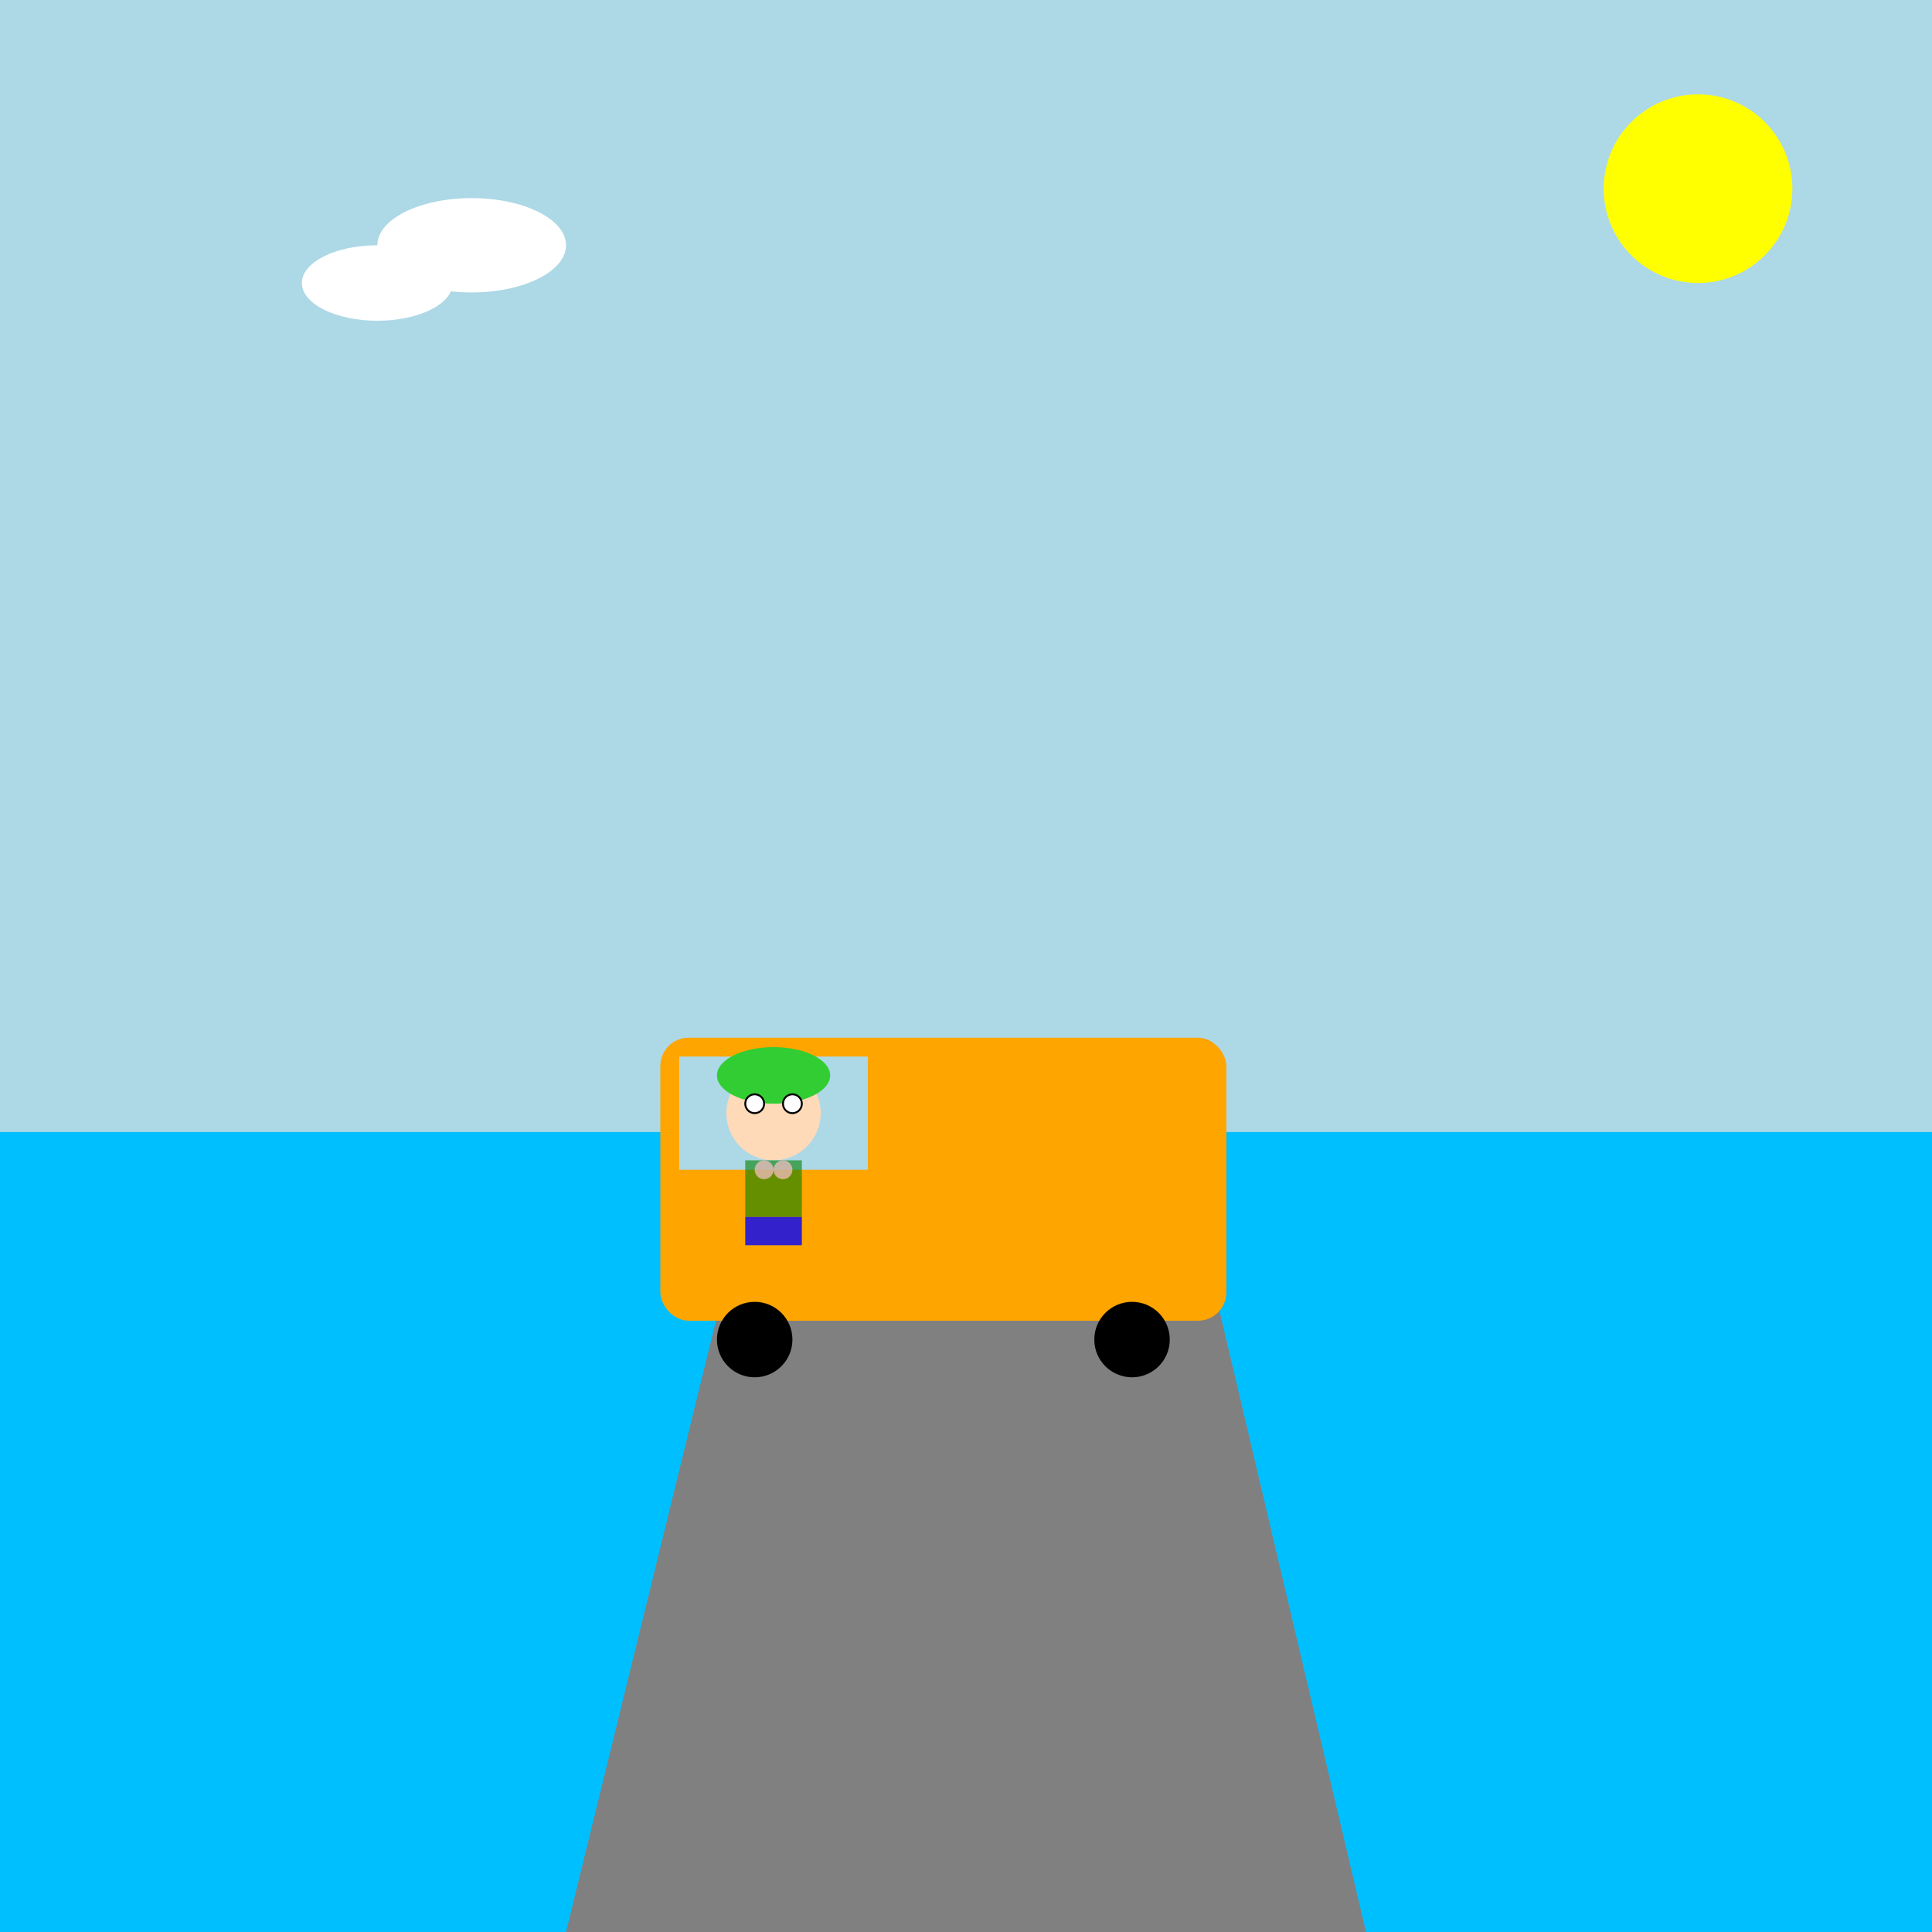
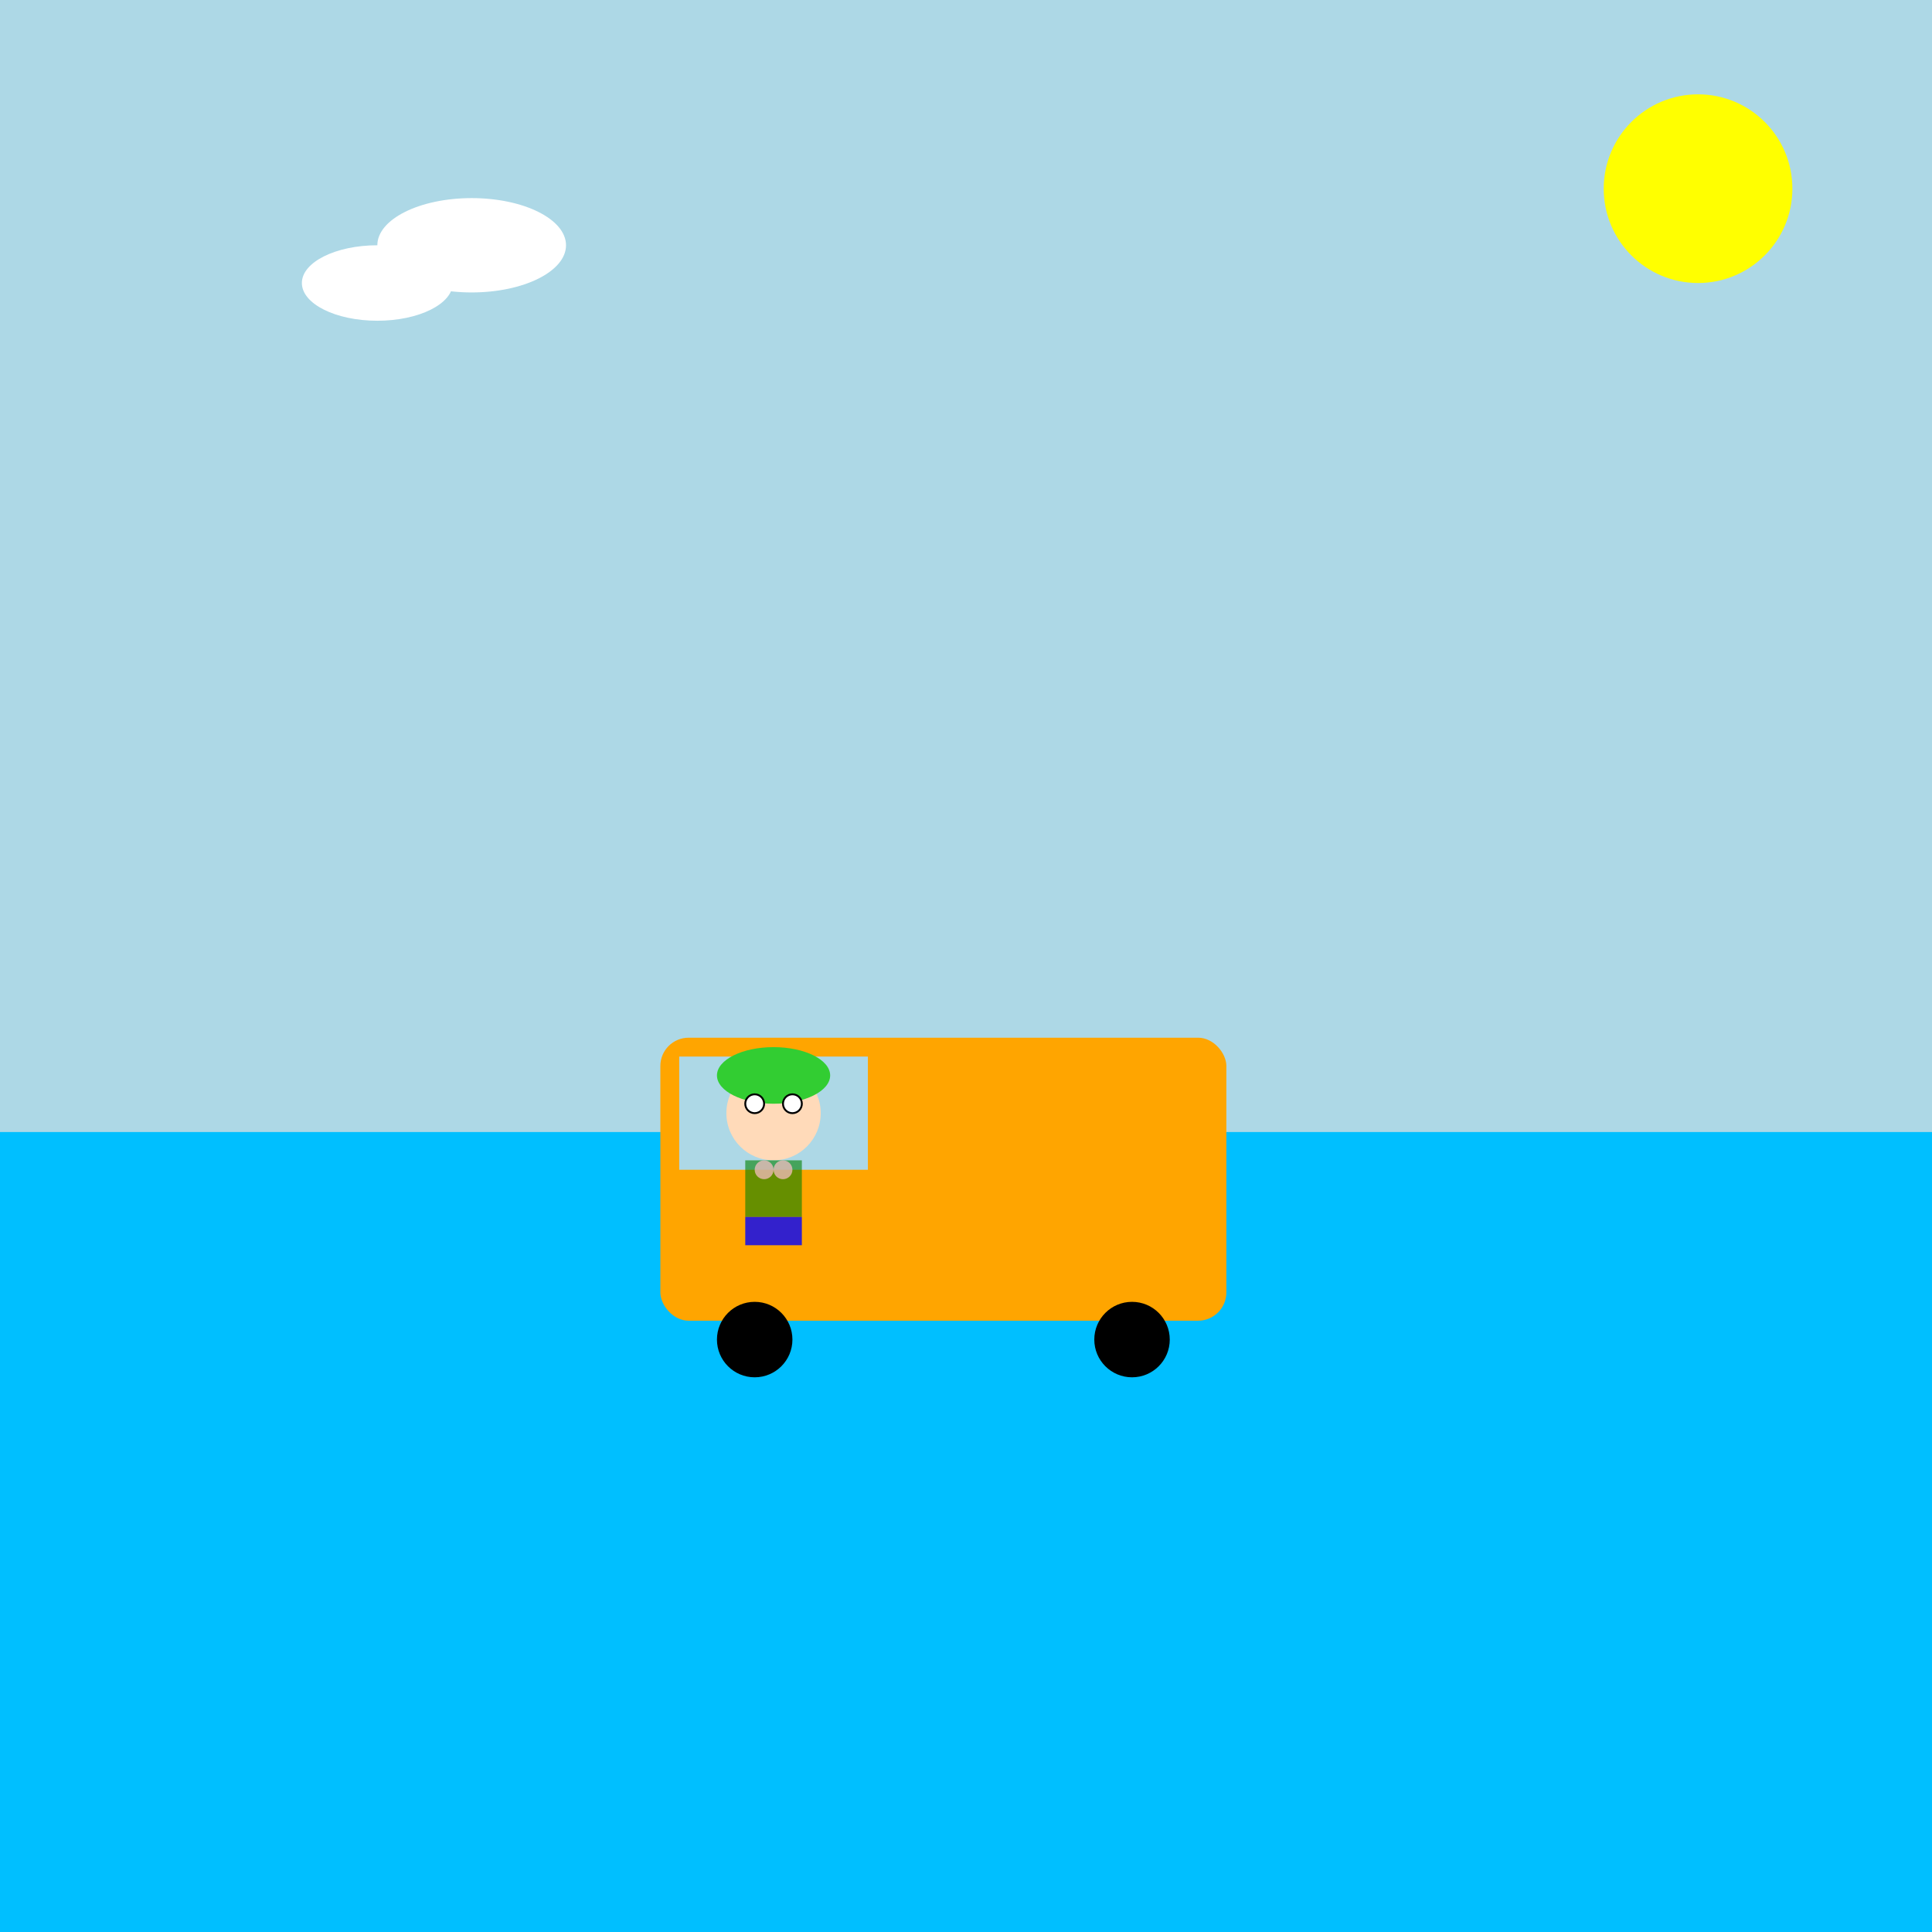
<svg xmlns="http://www.w3.org/2000/svg" viewBox="0 0 1024 1024">
  <title id="title1" class="title">Coastal City Bus Ride</title>
  <desc id="desc1" class="desc">A fun, quirky scene with an Asian girl sporting green hair and glasses, driving a bus along a scenic coastal road with playful details aplenty!</desc>
  <rect id="bg1" class="background" x="0" y="0" width="1024" height="1024" fill="lightblue" />
  <rect id="ocean1" class="ocean" x="0" y="600" width="1024" height="424" fill="deepskyblue" />
-   <polygon id="road1" class="road" points="300,1024 724,1024 624,600 404,600" fill="gray" />
  <circle id="sun1" class="sun" cx="900" cy="100" r="50" fill="yellow" />
  <ellipse id="cloud1" class="cloud" cx="200" cy="150" rx="40" ry="20" fill="white" />
  <ellipse id="cloud2" class="cloud" cx="250" cy="130" rx="50" ry="25" fill="white" />
  <g id="bus1" class="bus">
    <rect id="busBody1" class="busBody" x="350" y="550" width="300" height="150" rx="15" fill="orange" />
    <rect id="busWindow1" class="busWindow" x="360" y="560" width="100" height="60" fill="lightblue" />
    <circle id="busWheel1" class="busWheel" cx="400" cy="710" r="20" fill="black" />
    <circle id="busWheel2" class="busWheel" cx="600" cy="710" r="20" fill="black" />
  </g>
  <g id="driver1" class="driver" transform="translate(0,0)">
    <circle id="face1" class="face" cx="410" cy="590" r="25" fill="peachpuff" />
    <ellipse id="hair1" class="hair" cx="410" cy="570" rx="30" ry="15" fill="limegreen" />
    <circle id="glasses1" class="glasses" cx="400" cy="585" r="5" fill="white" stroke="black" stroke-width="1" />
    <circle id="glasses2" class="glasses" cx="420" cy="585" r="5" fill="white" stroke="black" stroke-width="1" />
    <rect id="jersey1" class="jersey" x="395" y="615" width="30" height="30" fill="green" opacity="0.6" />
    <circle id="cup1" class="cup" cx="405" cy="620" r="5" fill="pink" opacity="0.7" />
    <circle id="cup2" class="cup" cx="415" cy="620" r="5" fill="pink" opacity="0.7" />
    <rect id="trunks1" class="trunks" x="395" y="645" width="30" height="15" fill="blue" opacity="0.8" />
  </g>
</svg>